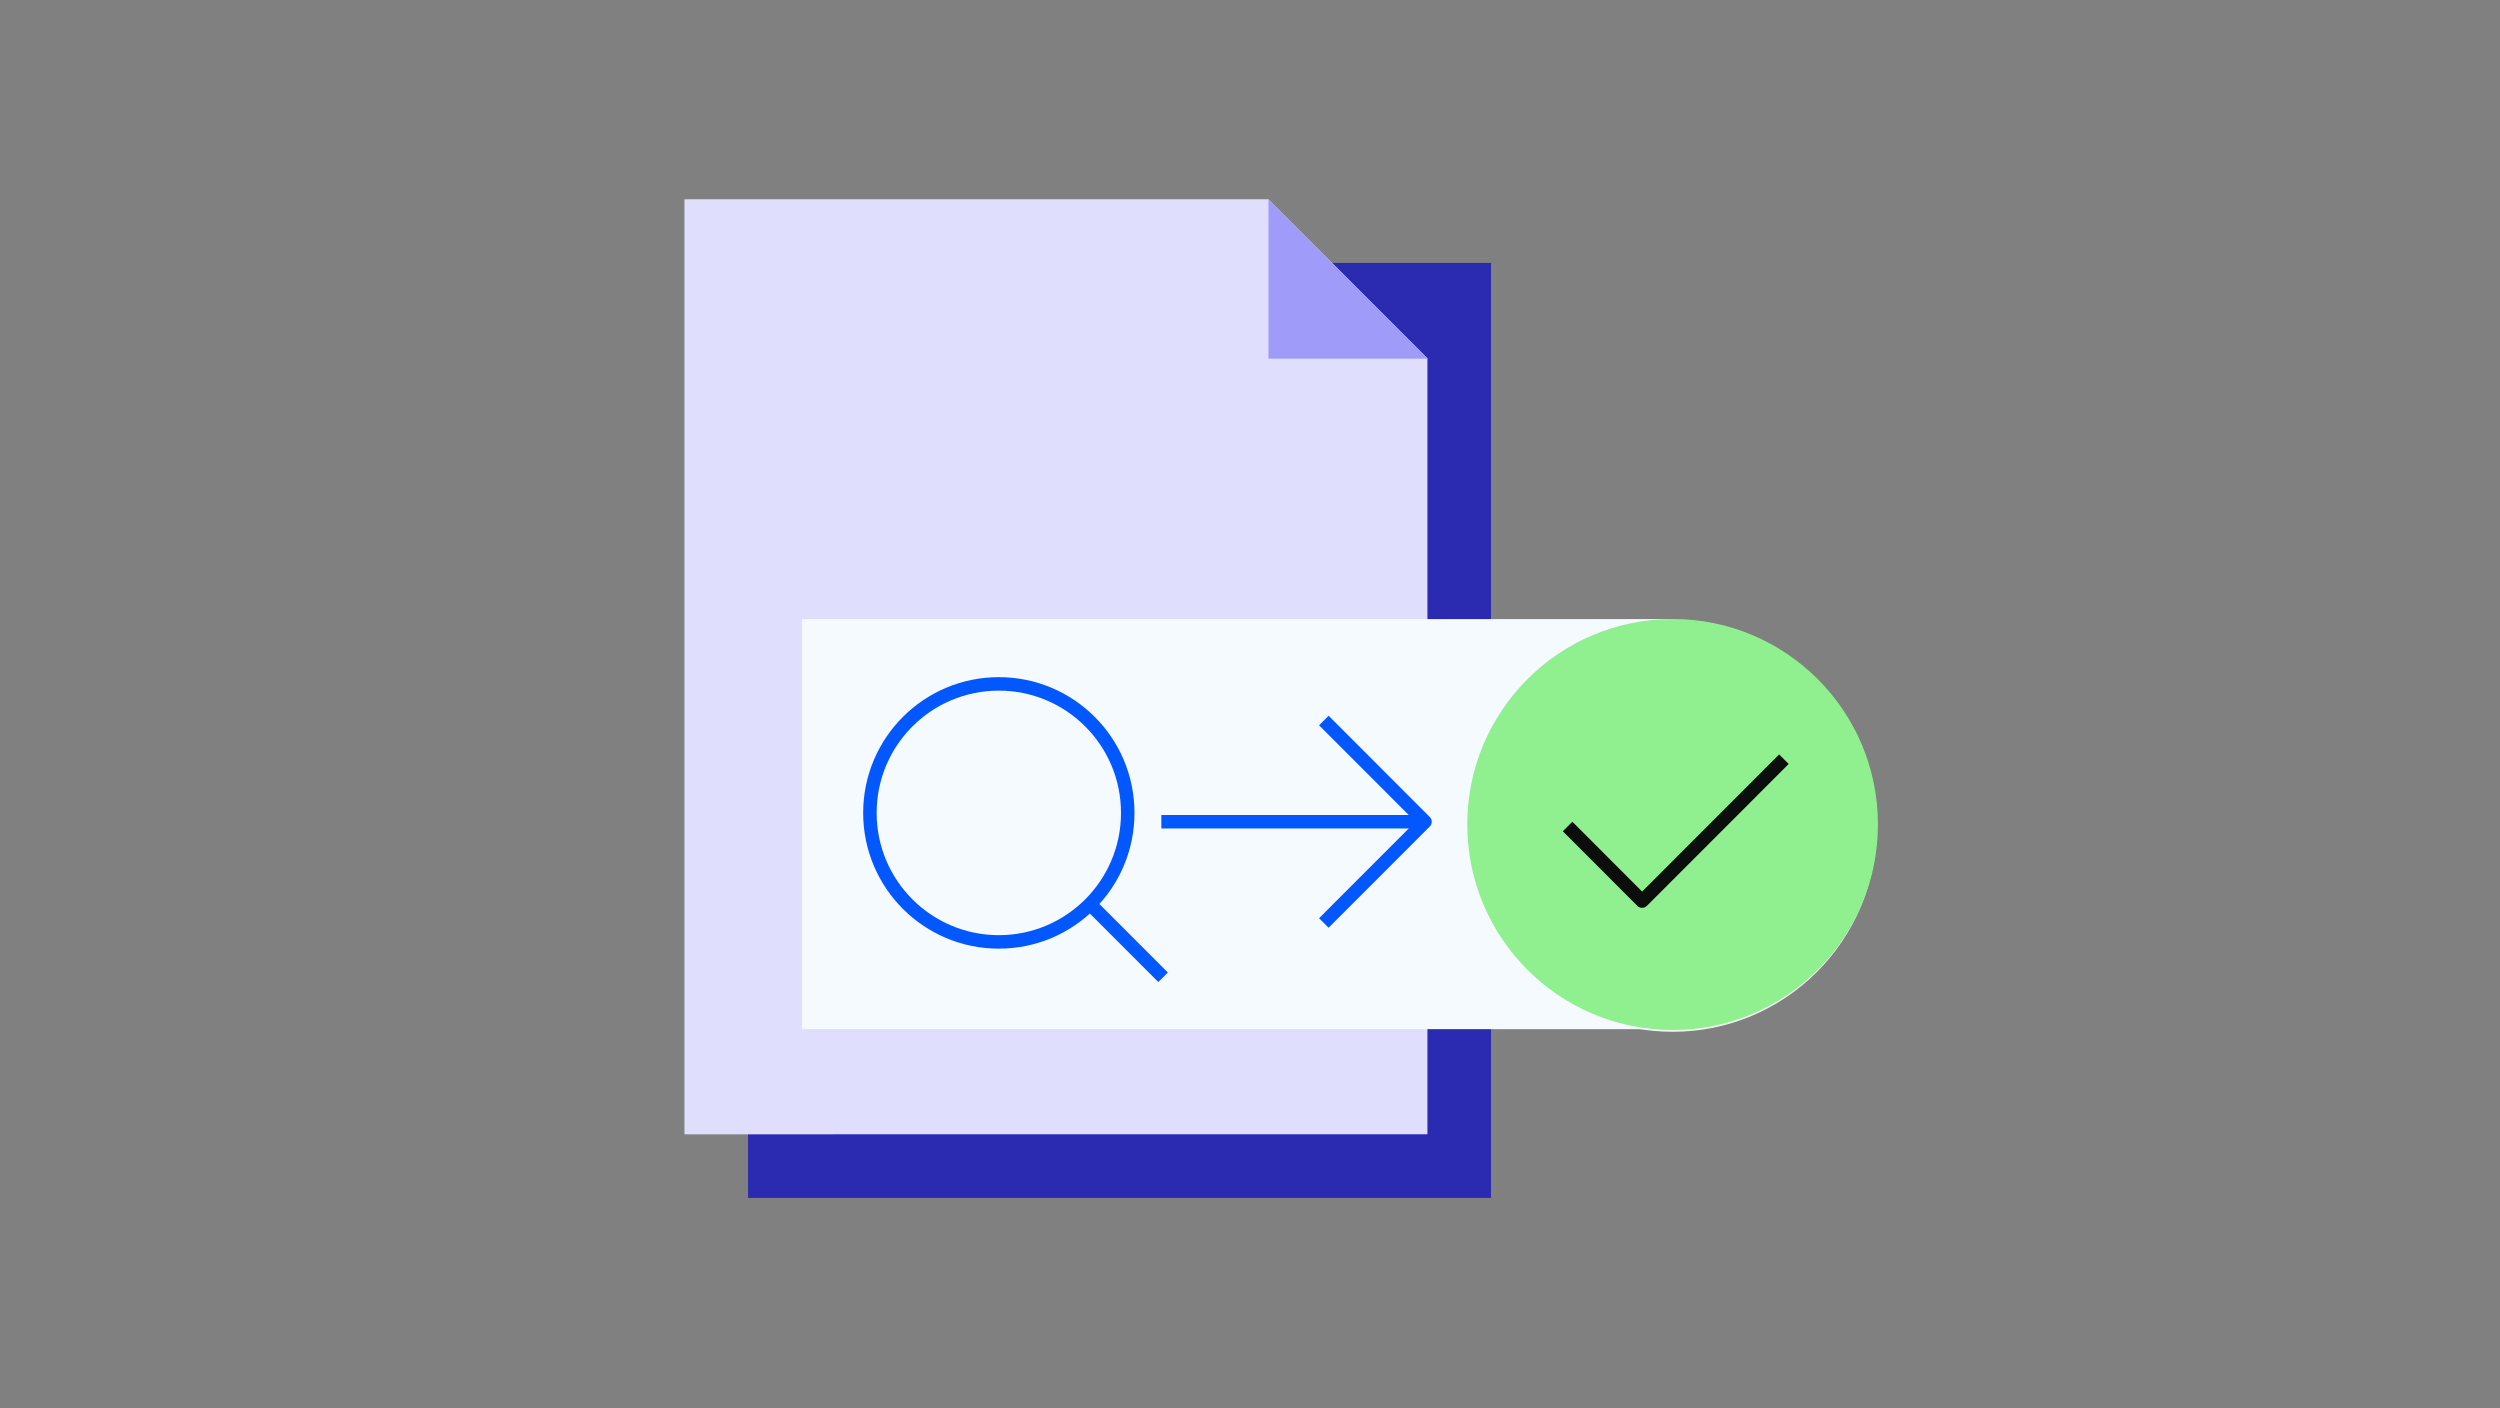
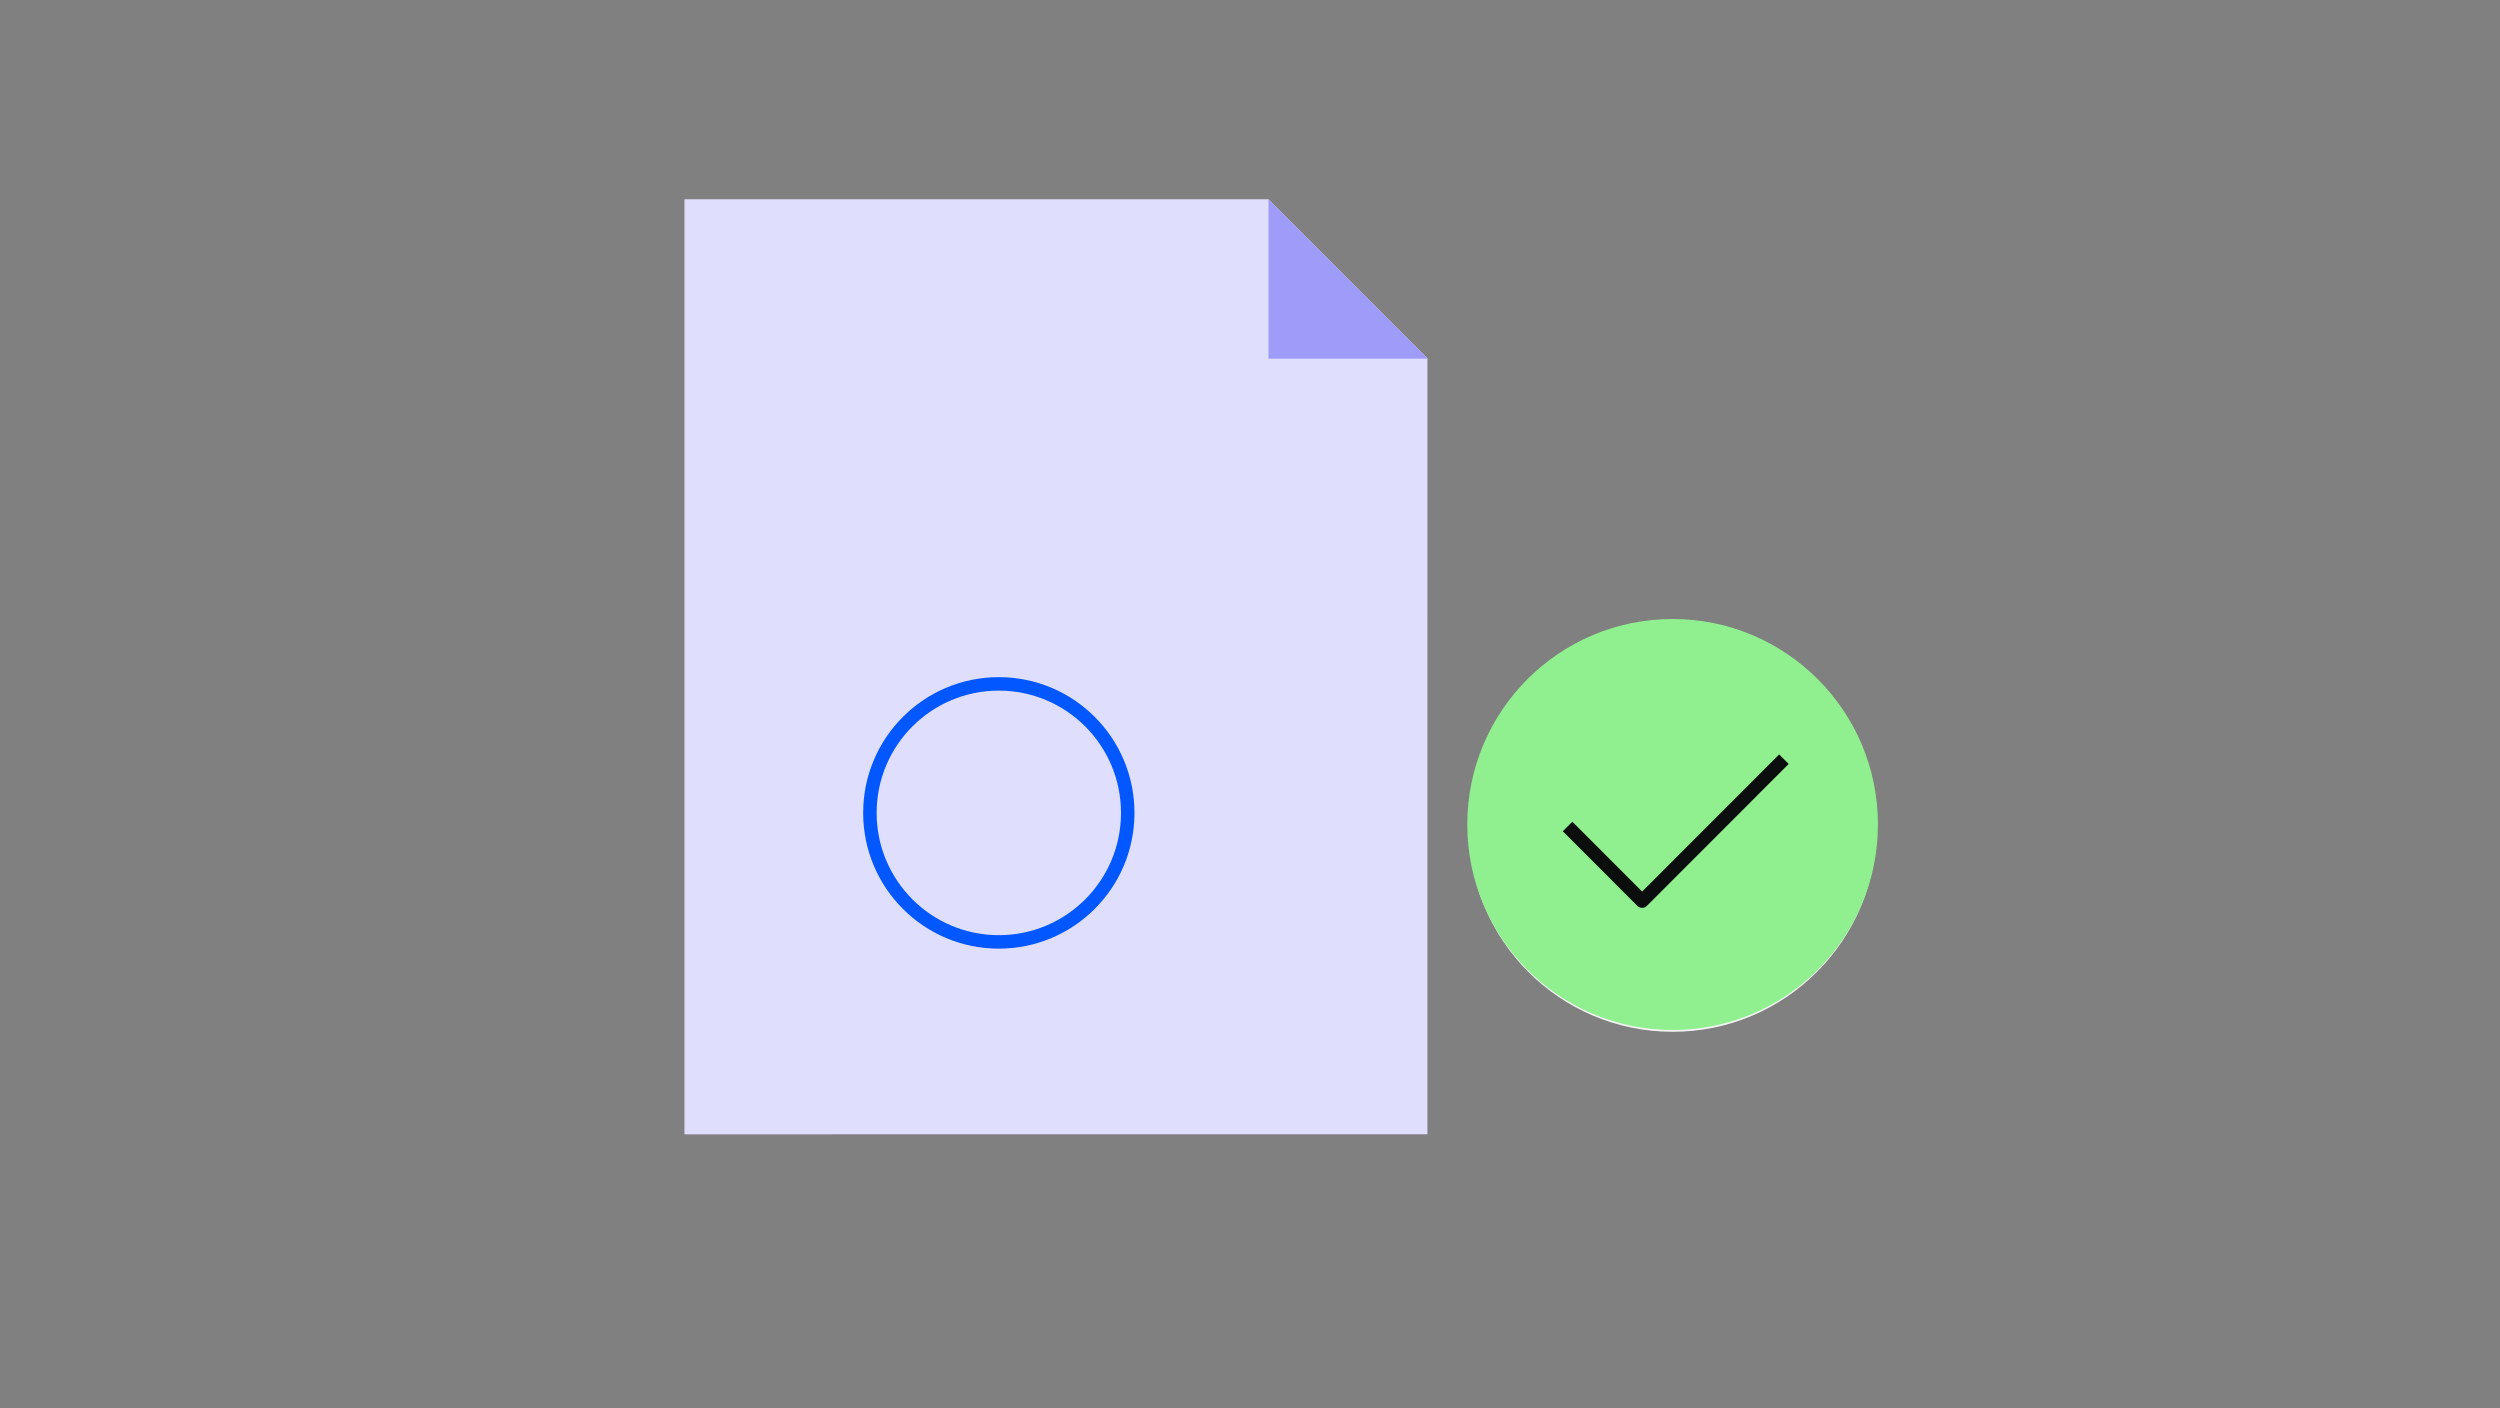
<svg xmlns="http://www.w3.org/2000/svg" width="371" height="209" fill="none" viewBox="0 0 371 209">
  <rect x="0" y="0" width="371" height="209" fill="#808080" stroke="none" />
-   <path fill="#2B2BB2" d="M111.008 54.992V39.018h110.258v138.755H111.008v-62.142" />
  <path fill="#DFDEFD" d="M211.83 152.356v15.974H101.572V29.574h86.669l23.589 23.607v38.535" />
  <path fill="#9F9CF9" d="M211.877 53.229H188.24V29.574" />
  <ellipse cx="248.221" cy="122.823" fill="#fff" fill-opacity=".9" rx="30.273" ry="30.296" />
-   <path fill="#F4FAFF" d="M247.963 152.727H119.006V91.875h128.957" />
  <path stroke="#0357FF" stroke-linejoin="round" stroke-width="2" d="M148.225 139.779c10.566 0 19.131-8.571 19.131-19.145s-8.565-19.146-19.131-19.146-19.131 8.572-19.131 19.146c0 10.574 8.565 19.145 19.131 19.145Z" />
  <path fill="#90EF8E" d="M248.214 152.845c16.828 0 30.47-13.652 30.47-30.493s-13.642-30.493-30.47-30.493-30.47 13.652-30.47 30.493 13.642 30.493 30.47 30.493Z" />
-   <path stroke="#0357FF" stroke-linejoin="round" stroke-width="2" d="m161.199 133.617 11.402 11.41m-.259-23.078h38.797m-14.682-15.023 15.011 15.022-15.011 15.022" />
  <path stroke="#0C0D0D" stroke-linejoin="round" stroke-width="2" d="m232.629 122.65 11.063 11.072 21.042-21.058" />
</svg>